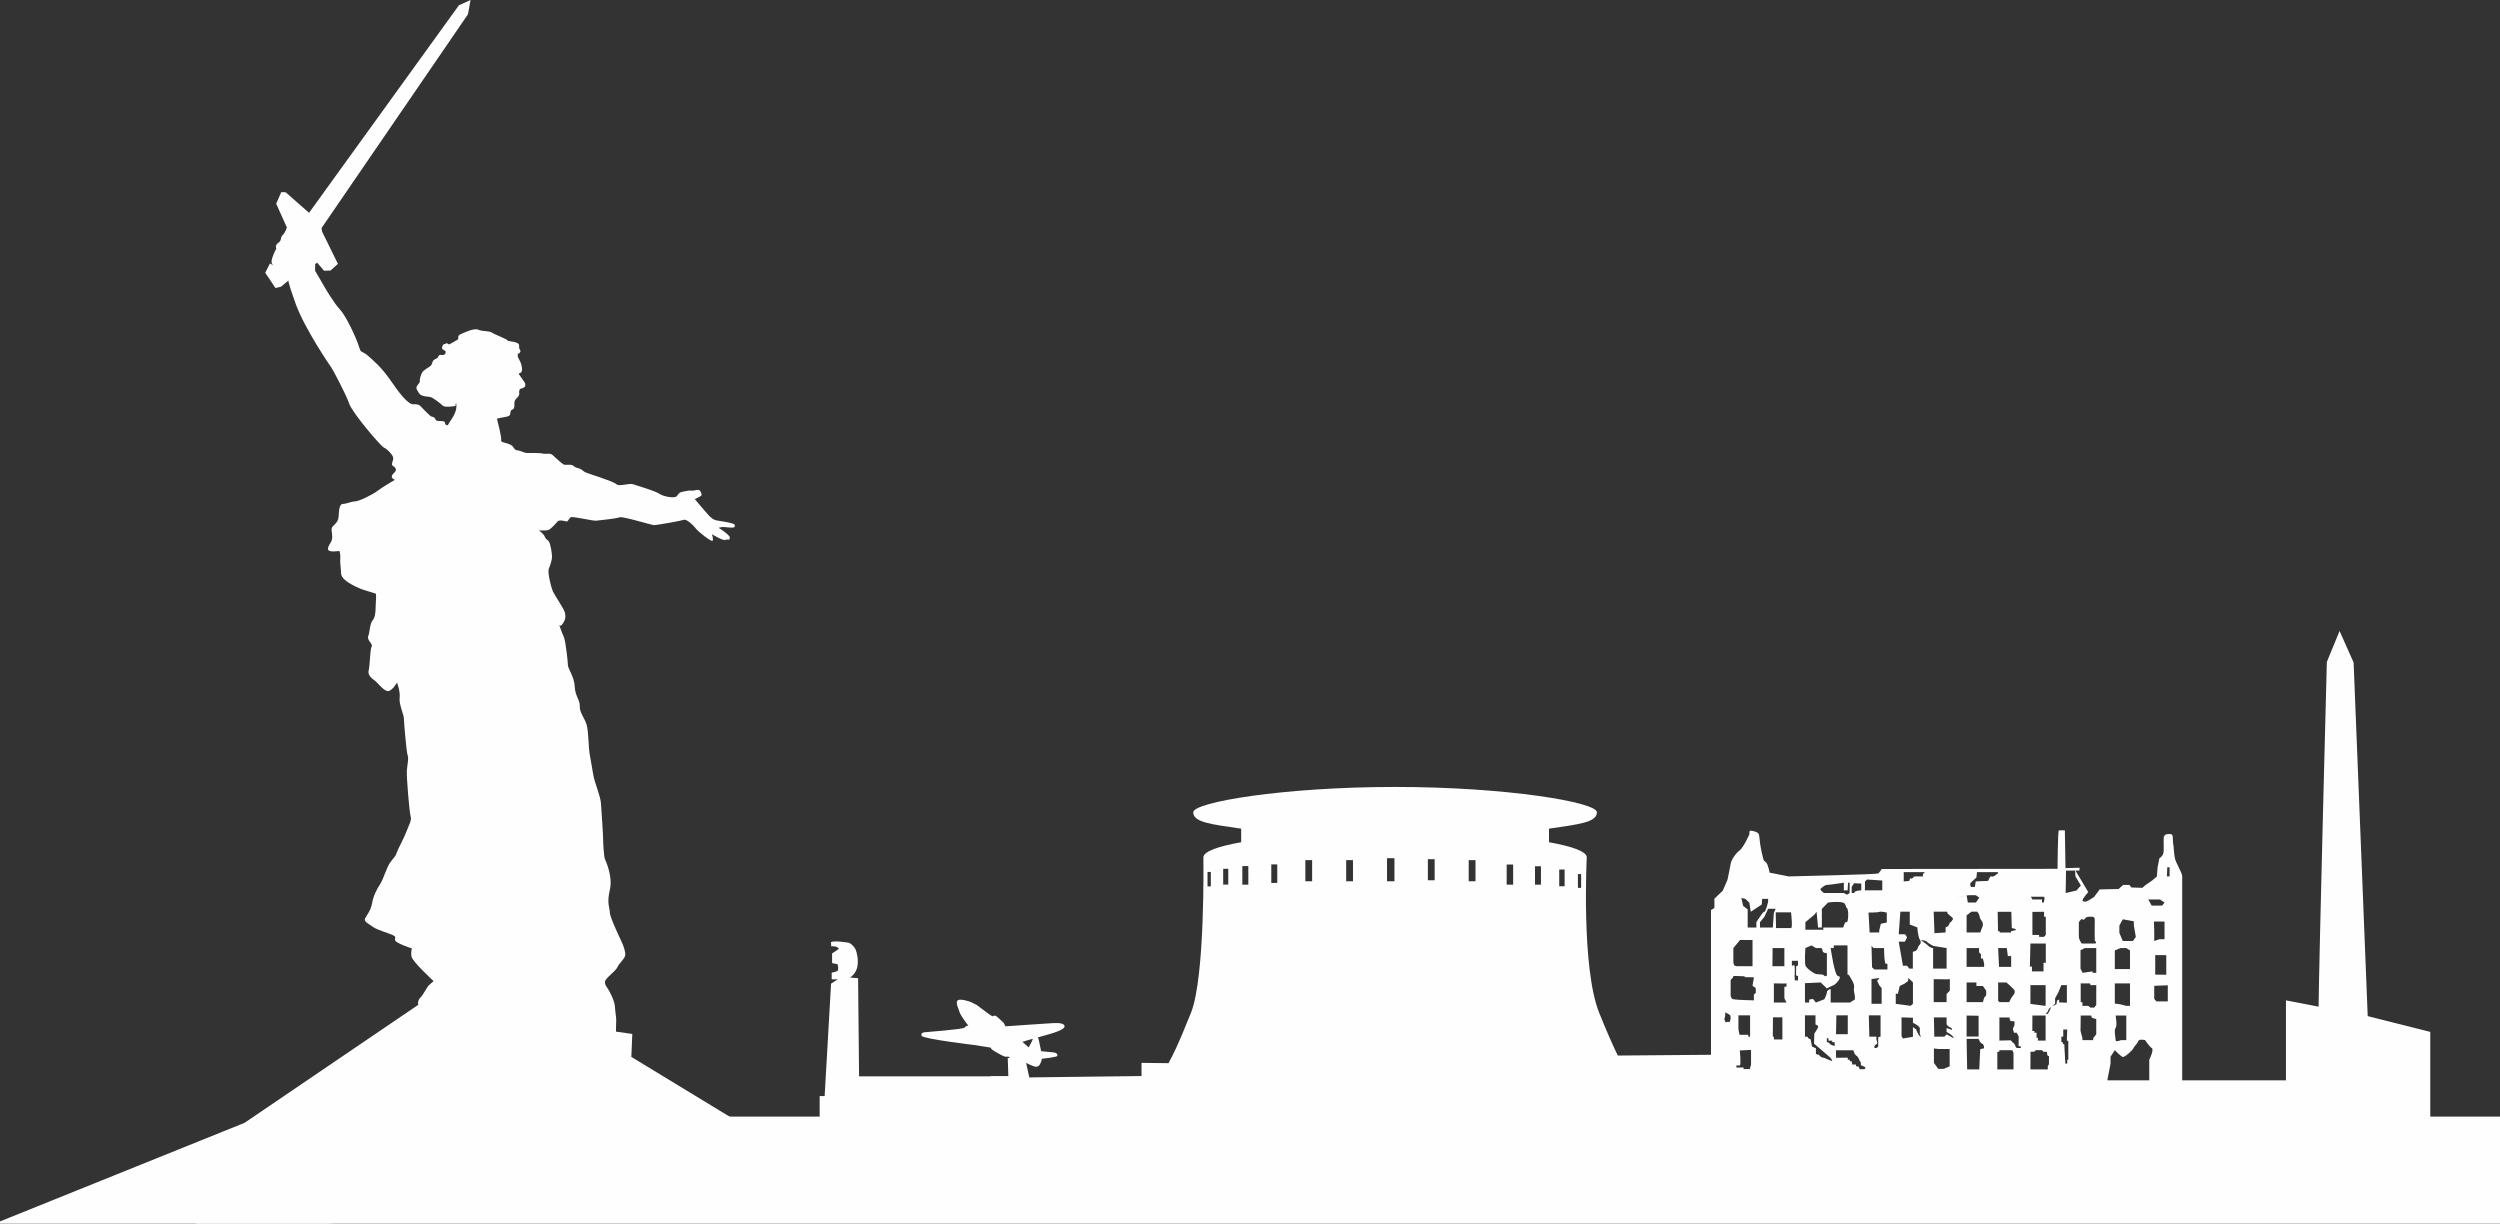
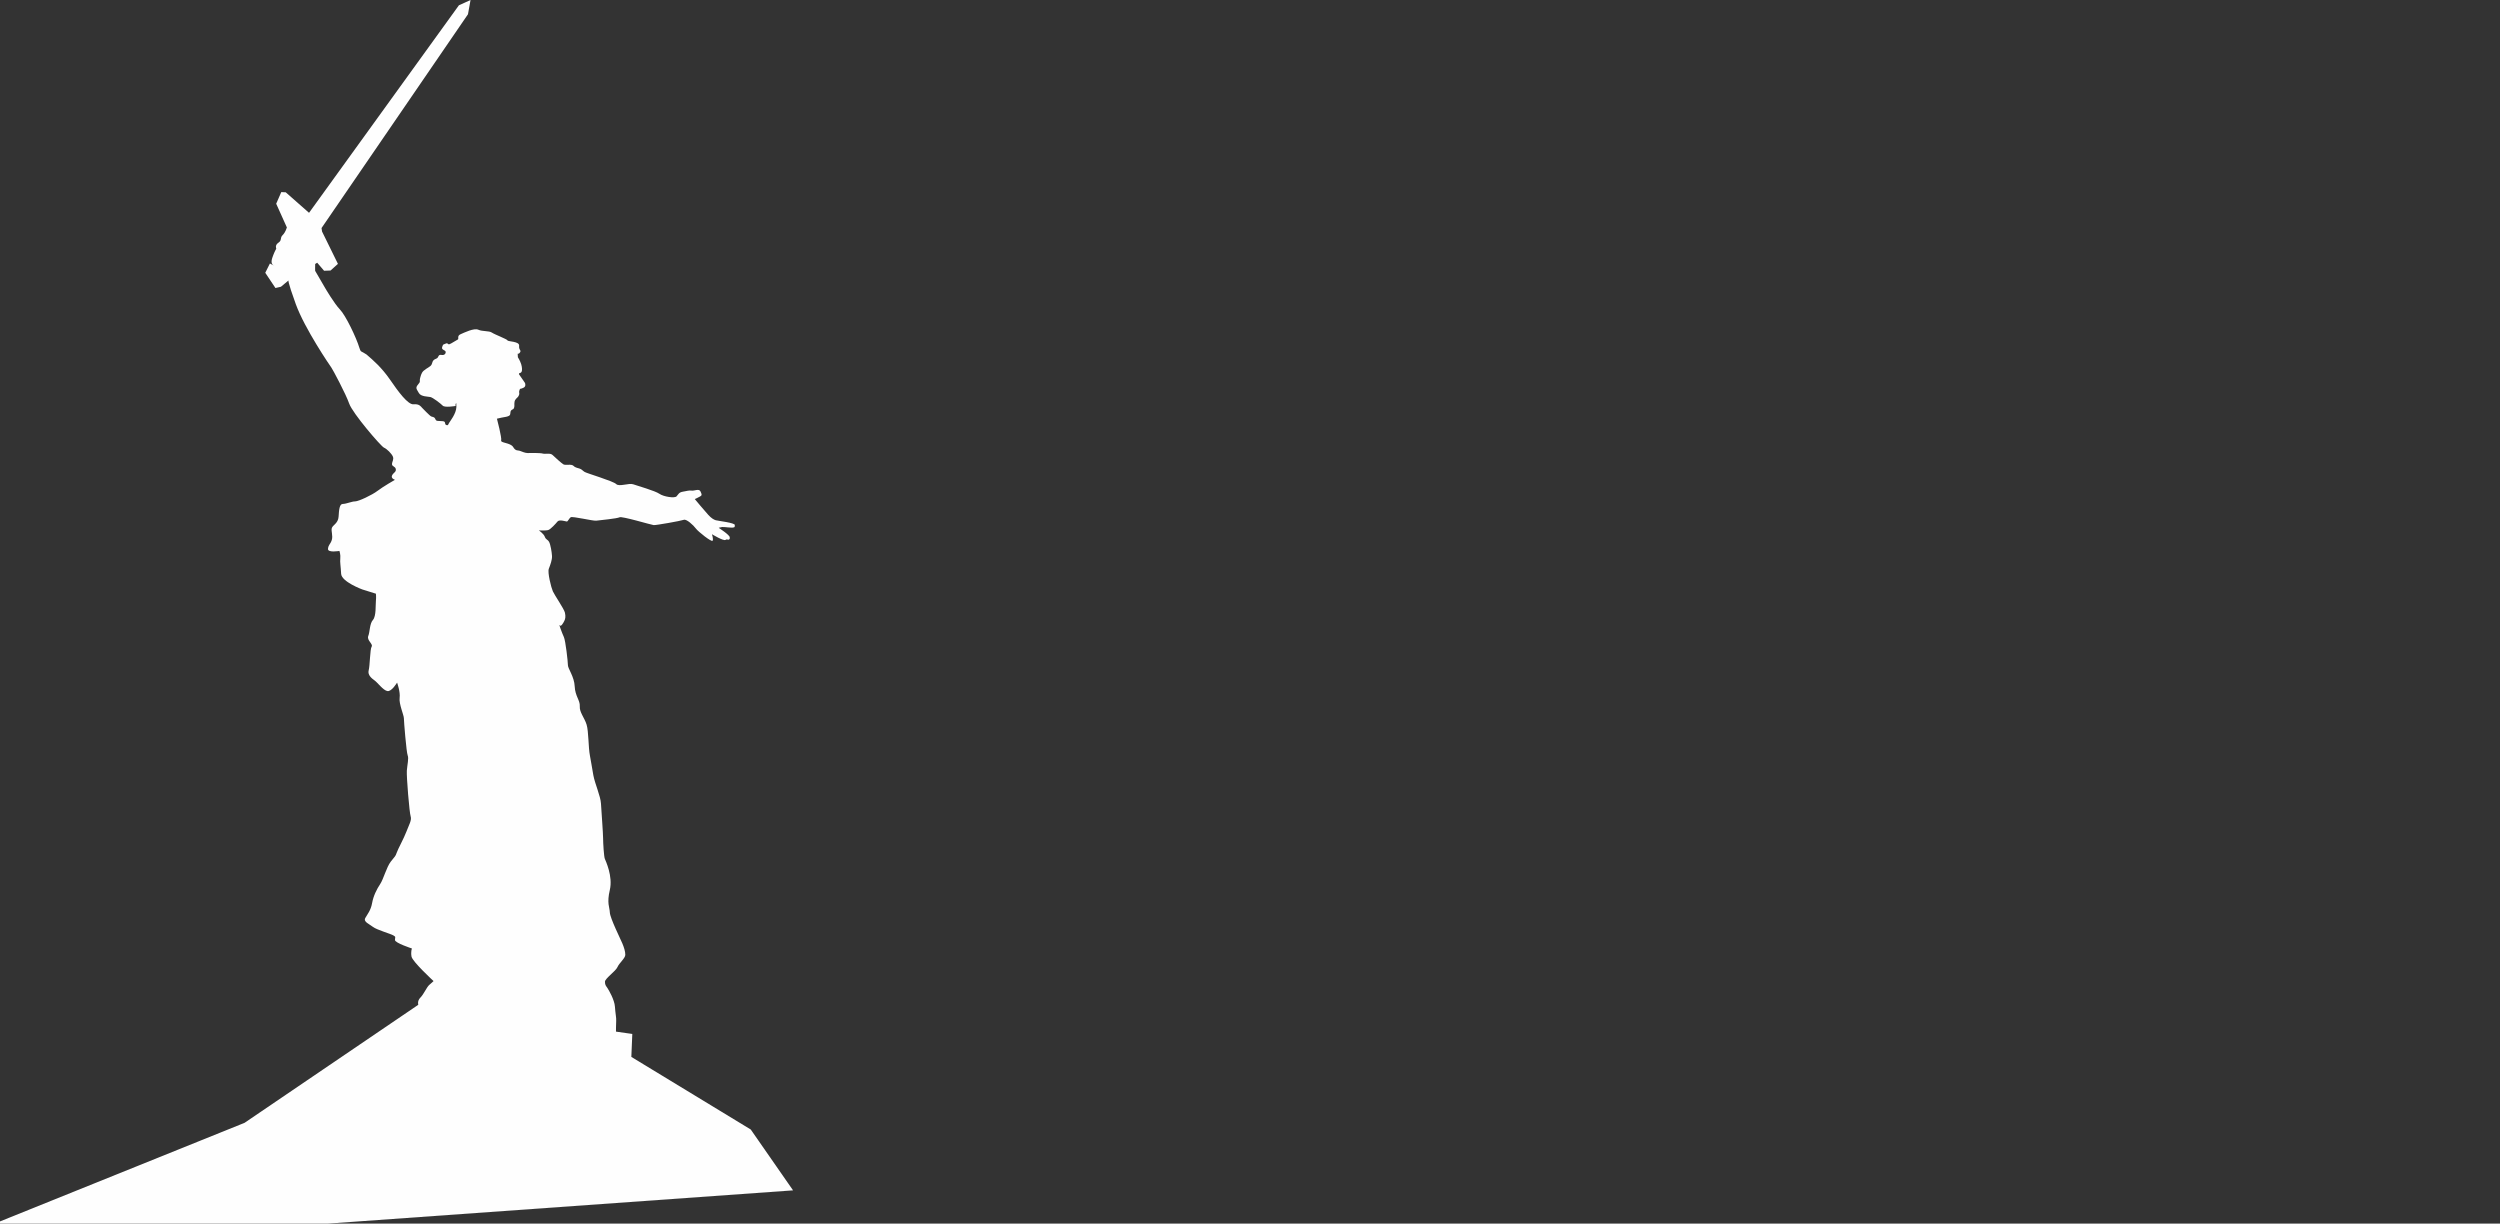
<svg xmlns="http://www.w3.org/2000/svg" width="474" height="232" viewBox="0 0 474 232" fill="none">
  <rect x="0" y="0" width="474" height="232" fill="#333333" stroke="none" />
-   <path fill-rule="evenodd" clip-rule="evenodd" d="M141.031 223.763L130.074 211.711H155.407V207.816H156.353L157.571 186.494L158.839 185.681H157.692L157.691 184.421C158.229 184.317 158.562 184.209 158.783 184.099C159.085 183.776 158.807 182.814 158.807 182.814L157.766 182.603V180.767L159.051 179.914C158.725 179.281 157.603 179.427 157.603 179.427L157.554 178.614C158.302 178.29 160.921 178.744 160.921 178.744C161.361 178.875 162.028 179.541 162.239 180.077C162.45 180.613 162.824 181.937 162.547 183.317C162.271 184.698 161.165 185.34 161.165 185.34L162.694 185.467L162.88 204.077H175.026H187.793C187.792 204.06 187.791 204.043 187.79 204.026H191.182L191.067 200.596H191.443L191.271 200.351C191.271 200.351 190.935 200.345 190.599 200.343C190.263 200.34 188.592 199.35 188.201 199.08C187.81 198.81 187.864 198.633 187.864 198.633L184.899 198.159C184.899 198.159 175.007 196.981 174.744 196.392C174.482 195.804 175.252 195.722 175.252 195.722C175.252 195.722 182.033 195.198 182.869 194.871C183.048 194.479 183.599 194.461 183.599 194.461C183.599 194.461 182.144 192.664 181.902 191.812C181.754 191.291 181.128 190.117 181.551 189.685C181.93 189.3 183.682 189.787 184.172 190.034L185.202 190.553L187.373 192.172L188.142 192.695C188.142 192.695 188.552 192.45 188.863 192.646C189.174 192.843 190.305 193.938 190.305 193.938L190.632 194.592C190.632 194.592 199.051 194.004 199.837 193.971C200.623 193.938 201.851 193.99 201.835 194.592C201.818 195.195 200.354 195.729 196.769 196.694C196.938 196.982 196.991 197.358 196.991 197.358L197.401 199.304C197.401 199.304 198.727 199.451 199.578 199.516C200.43 199.582 200.513 199.925 200.48 200.187C200.446 200.449 197.498 200.744 197.498 200.744C197.498 200.744 197.581 200.973 197.285 201.561C196.991 202.151 196.926 202.167 196.499 202.248C196.073 202.33 194.551 201.528 194.551 201.528L195.153 204.276L215.678 204.026H216.435V201.519L221.549 201.58C222.378 199.999 223.095 198.8 225.812 192.016C228.529 185.231 228.163 162.55 228.163 162.55C228.163 161.477 230.827 160.486 235.326 159.686V157.116C229.66 156.278 226.24 155.928 226.239 154.009C226.239 152.09 243.377 149.205 264.507 149.205C285.637 149.205 302.775 152.09 302.774 154.009C302.774 155.928 299.355 156.278 293.689 157.116L293.688 159.686C298.188 160.486 300.85 161.477 300.85 162.55C300.85 162.55 299.781 183.475 303.201 192.016C304.713 195.789 305.891 198.396 306.734 200.13L324.405 199.989V172.538L325.053 172.162V170.389L326.631 168.882L327.523 166.827C327.523 166.827 328.071 164.292 328.14 163.743C328.208 163.195 328.963 161.894 329.786 161.277C330.609 160.66 331.707 158.125 331.706 158.126C331.706 158.126 331.595 157.535 331.869 157.501C332.143 157.466 333.138 157.706 333.378 158.014C333.618 158.323 333.618 159.316 333.687 159.762C333.755 160.207 333.926 161.372 334.235 162.502C334.544 163.633 334.407 163.016 334.852 163.53C335.298 164.044 335.504 165.448 335.504 165.448L339.14 166.17C339.14 166.17 355.705 165.79 356.048 165.62C356.391 165.448 356.769 164.762 356.769 164.762L390.105 164.728C390.105 164.728 390.159 157.429 390.364 157.429C390.569 157.429 391.497 157.429 391.497 157.429L391.615 164.592L394.29 164.523L394.256 165.071H391.718L391.649 169.318L393.707 168.839L394.53 167.88L393.502 166.17L393.433 164.934L395.936 169.148C395.936 169.148 394.976 170.21 394.873 170.62C394.77 171.031 395.147 170.86 395.353 170.963C395.559 171.066 397.034 170.072 397.034 170.072L398.097 168.634L401.69 168.556L402.547 167.786H403.73L404.108 168.265L406.199 168.334L406.68 167.889L408.155 166.861L408.943 166.17L409.081 164.429L409.424 162.716C409.424 162.716 410.041 162.373 410.178 161.757C410.315 161.141 410.179 159.427 410.247 158.811C410.315 158.194 410.795 158.125 411.481 158.126C412.167 158.126 411.893 159.154 412.03 159.907C412.167 160.661 412.167 161.894 412.373 162.784C412.579 163.675 413.745 165.457 413.745 166.17C413.745 166.884 413.745 169.772 413.745 169.772V204.827H415.226H433.418V189.667L439.604 190.861C439.693 182.013 441.168 125.504 441.168 125.504L443.584 119.636L446.245 125.611L448.918 192.656L460.78 195.646V211.711H474V223.763L141.031 223.763L141.031 223.763ZM299.173 165.717H299.781V168.343H299.173V165.717ZM295.63 164.868H296.652V168.039H295.63V164.868ZM291.038 164.238H292.164V167.734H291.038V164.238ZM285.664 163.918H286.893V167.734H285.664V163.918ZM278.467 163.086H279.754V167.087H278.467V163.086ZM270.723 162.901H272.011V166.901H270.723V162.901ZM262.979 162.715H264.386V167.087H262.979V162.715ZM255.235 163.086H256.523V167.087H255.235V163.086ZM247.492 163.086H248.78V167.087H247.492V163.086ZM241.036 163.884H242.171V167.41H241.036V163.884ZM235.549 164.206H236.684V167.734H235.549V164.206ZM231.916 164.722H232.88V167.715H231.916V164.722ZM228.949 165.322H229.572V168.058H228.949V165.322ZM193.908 197.586C193.908 197.586 193.173 197.682 195.812 196.954C195.735 197.16 195.697 197.341 195.697 197.341L195.042 198.584L193.908 197.586H193.908ZM379.085 192.91V197.295L381.263 197.243C381.263 197.243 381.606 197.706 381.742 197.74C381.88 197.774 382.154 198.373 382.154 198.373C382.154 198.373 382.137 198.665 382.48 198.699C382.823 198.733 383.149 198.699 383.149 198.699V198.408L382.721 198.339L382.737 196.49L382.36 195.812H381.846L381.64 195.085L381.777 194.742L381.949 194.331V193.646L381.023 193.578L381.263 193.39L381.023 193.269V192.91H379.085L379.085 192.91ZM407.5 204.827H399.577V204.676L400.159 201.662V200.36L400.968 199.11C400.968 199.11 402.056 200.223 402.424 200.394C402.792 200.565 404.379 199.11 404.515 198.714C404.653 198.318 405.27 197.894 405.408 197.406C405.545 196.92 406.711 197.208 406.711 197.208C406.711 197.208 407.499 198.425 407.98 198.714C408.46 199.004 407.499 200.934 407.499 200.934L407.5 204.827V204.827ZM407.31 170.54L407.962 171.705H409.95L410.397 171.123L409.539 170.54H407.31H407.31ZM336.67 172.309H335.236L334.515 173.851L333.692 174.844V175.866H336.127L336.327 173.06L336.67 172.309ZM335.236 170.999C335.236 170.999 334.79 172.875 334.515 172.875C334.241 172.875 333.863 173.611 333.692 173.816C333.521 174.021 333.006 174.844 333.006 174.844L333.007 175.866H331.359V173.432V172.411L330.503 171.761L330.159 170.253L330.914 170.424L331.669 171.123L331.943 172.875L334.035 171.487L334.104 170.424H335.236V170.999V170.999ZM344.427 172.875L344.702 175.866H345.422V172.321L346.589 171.123C346.589 171.123 348.39 170.844 349.412 171.123C349.996 171.282 349.933 172.004 350.121 172.103C350.636 172.378 350.397 175.163 350.121 174.844C349.844 174.526 349.469 175.866 349.469 175.866L345.696 175.866V176.283H342.301V174.844L343.999 173.432L344.427 172.875ZM385.052 170.015L385.344 170.54H387.163V171.123H387.488C387.488 171.123 387.812 170.015 387.488 170.015C387.163 170.015 385.052 170.015 385.052 170.015ZM370.923 170.186C370.923 170.186 372.705 169.775 373.152 169.74C373.598 169.706 374.626 169.74 374.626 169.74L375.278 170.186L374.627 171.123H373.1L372.876 169.777L370.923 170.186ZM378.759 172.875L378.828 176.574H379.154V176.814H381.297V176.557L382.172 176.354V176.146L381.435 175.958L381.348 172.875H378.759ZM385.344 172.892C385.464 172.909 387.557 172.875 387.557 172.875V173.819H387.883V177.26L387.523 177.636H386.614V177.26H385.344V172.892ZM384.968 178.889L384.865 183.271H385.259V184.179H387.454V182.534L387.883 182.552V178.889H384.968ZM394.696 174.206C394.696 174.206 395.039 174.591 395.279 174.206C395.52 173.819 396 173.819 396 173.819H396.754C396.754 173.819 397.2 173.873 397.165 174.377C397.132 174.881 397.167 178.316 397.167 178.316C397.168 178.316 397.718 178.889 397.167 178.889C396.617 178.889 394.696 178.889 394.696 178.889C394.696 178.889 394.148 178.188 394.148 177.563C394.148 176.937 394.148 175.884 394.148 175.884C394.148 175.884 394.148 175.224 394.148 174.95C394.148 174.676 394.696 174.206 394.696 174.206V174.206ZM402.482 174.299L401.83 175.498V176.868L402.156 177.656L402.482 178.41H404.403L404.951 177.656L404.575 175.43V174.676L402.482 174.299H402.482ZM408.442 189.381L408.853 189.86H409.127H411.014C411.014 189.86 411.014 188.575 411.014 188.336C411.014 188.096 411.014 186.811 411.014 186.811L408.442 186.914V189.381V189.381ZM408.631 181.091V184.79L410.723 184.807V181.091H410.397H409.728H408.631ZM408.39 174.719L408.442 176.564V178.41L409.436 178.077H410.397V174.719C410.397 174.719 409.23 174.719 408.853 174.719C408.476 174.719 408.39 174.719 408.39 174.719ZM410.911 164.443L410.843 166.17H411.357V164.443H410.911ZM400.968 186.452H403.845V189.501V190.717H403.144L402.056 190.426L400.968 190.271V186.452ZM400.968 180.201V183.729H403.845V181.964V180.201L403.144 179.753H402.056L400.968 180.201ZM397.45 179.753V184.448H396.748V184.174L394.861 184.448L394.467 183.66V180.167L395.307 179.753H397.45ZM401.12 192.55C401.361 192.55 403.144 192.55 403.144 192.55L403.144 195.632V197.208H402.133C402.133 197.208 401.12 197.653 401.12 197.208C401.12 196.763 400.777 195.222 401.12 194.879C401.464 194.536 401.12 192.55 401.12 192.55ZM394.501 192.55L394.467 195.462L394.826 196.832V197.208H396.868V196.832L397.45 196.112V193.218L396.627 192.978L396.491 192.55H394.501ZM394.501 186.452V190.015H394.826V190.717H395.925L396.353 191.043H397.074L397.45 190.529V186.778H396.37L396.251 186.452H394.501ZM391.491 186.778H390.832L390.266 188.148L389.648 189.279V190.307L388.482 191.266L388.191 191.899L387.848 192.225H388.276L388.671 191.488C388.671 191.488 388.876 190.855 389.065 190.786C389.254 190.717 389.905 190.41 389.905 190.41L390.008 189.724L390.42 189.501L390.403 190.049L391.491 190.101H391.878V186.778H391.491ZM384.967 186.778V187.566L384.967 190.341L387.848 190.717V189.245V186.778H384.967ZM391.946 195.187L391.192 195.205V196.54H390.832V197.603H391.089L391.158 197.98H391.389L391.586 201.662H391.946V200.934H392.152V197.397L391.878 197.277L391.946 195.187V195.187ZM384.983 199.418L384.967 202.758H388.259V202.159L388.482 201.764V200.934V200.241C388.482 200.241 388.173 200.172 388.173 200.035C388.173 199.898 388.087 199.418 388.087 199.418H387.419L387.163 199.11H385.962L385.739 199.384L384.983 199.418ZM379.085 199.11L381.571 199.127L381.76 199.658V200.411V202.758H379.65H378.691V199.452L379.085 199.384V199.11V199.11ZM385.344 192.55L385.328 195.479H385.721V195.812H386.133V196.78H386.39V197.294H387.848V194.922C387.848 194.922 387.847 194.177 387.847 193.732C387.848 193.287 387.847 192.55 387.847 192.55L385.344 192.55V192.55ZM354.838 179.329L354.941 183.405L355.388 183.816H357.857V182.754L357.445 182.685L357.274 181.572L357.205 179.753H355.216L354.838 179.329V179.329ZM350.396 167.357L350.31 168.812H349.59V167.357C349.59 167.357 346.845 167.785 346.366 167.785C345.886 167.785 345.114 168.589 345.114 168.589C345.114 168.589 345.594 169.309 345.885 169.309C346.177 169.309 349.625 169.309 349.625 169.309C349.625 169.309 350.052 169.651 350.224 169.6C350.396 169.548 350.687 169.309 350.687 169.309L350.687 167.357H350.396V167.357ZM351.597 167.357L351.082 168.162V169.309H351.769C351.769 169.309 351.305 169.223 351.768 169.018C352.232 168.812 352.9 168.812 352.9 168.812V167.357V167.527L351.531 167.461L351.597 167.357V167.357ZM353.603 167.116L353.587 168.812H356.879V167.699V166.946L354.015 166.757L353.603 167.116ZM360.944 167.116L361.989 167.031C361.989 167.031 362.126 166.346 362.366 166.552C362.607 166.757 362.709 166.17 363.069 166.17C363.43 166.17 364.596 166.17 364.596 166.17V165.695L364.973 165.353H364.493H360.944V167.116ZM374.834 165.353L374.731 166.381C374.731 166.381 374.096 166.928 373.719 167.305C373.342 167.682 373.719 168.162 373.719 168.162H374.439L374.593 167.116C374.593 167.116 376.823 167.015 376.926 167.015C377.029 167.015 377.234 165.995 377.629 166.17C378.023 166.346 378.555 165.712 378.76 165.627C378.966 165.541 378.76 165.353 378.76 165.353H374.834H374.834ZM366.671 198.786L367.494 198.888H369.655V202.177L368.546 202.656H367.494L366.671 201.526V198.786V198.786ZM366.671 192.894L366.74 196.558H368.661L369.075 196.113L369.895 196.558C369.895 196.558 370.718 197.072 370.306 196.558C369.895 196.045 369.075 195.668 369.075 195.668V194.898L369.997 195.257C369.997 195.257 370.306 195.041 369.827 194.841C369.347 194.64 369.075 194.23 369.075 194.23V193.408V192.894H366.671H366.671ZM360.532 192.894L362.693 192.963V193.922C362.693 193.922 363.996 194.537 363.996 194.949C363.996 195.36 363.996 196.046 363.996 196.046C363.996 196.045 364.407 196.867 363.996 196.456C363.584 196.045 363.31 195.189 363.31 195.189L362.693 194.733V196.572L360.806 196.902L360.532 196.456V192.894ZM360.189 186.933L359.846 188.407H359.434V190.325L362.247 190.702L362.693 190.325V186.248L361.835 185.426L361.767 186.008L361.064 186.522L360.189 186.933V186.933ZM354.838 185.632L356.348 185.426L355.902 185.974L356.348 186.865L356.759 187.344V190.325H354.838V185.632ZM354.273 173.026L354.478 176.794H356.296V176.451L356.605 175.15L357.737 174.91V174.019V173.026C357.737 173.026 356.656 172.752 356.33 172.89C356.004 173.026 354.273 173.026 354.273 173.026V173.026ZM372.869 196.97H375.143C375.143 196.97 375.4 197.724 375.795 197.861C376.189 197.998 376.189 198.751 376.189 198.751L375.452 198.923L375.267 202.759H372.97L372.869 196.97L372.869 196.97ZM372.869 192.551L375.143 192.585V196.525H372.869V192.551ZM378.847 186.279H380.425C380.425 186.279 381.883 187.509 381.968 187.824C382.054 188.139 381.968 188.423 381.642 188.783C381.316 189.143 380.939 189.999 380.939 189.999H379.105L378.847 189.76V186.279V186.279ZM378.847 179.753L379.018 183.319H381.316V181.281L380.682 181.247L380.494 179.753H378.847ZM372.869 186.279V189.999H375.957L376.189 189.177L376.583 188.698V187.824L375.957 186.95H374.726V186.279H372.869ZM369.075 185.683L366.629 185.649V189.999H369.075V188.457L369.689 187.824V187.122V185.649L369.075 185.683ZM372.869 179.753H375.228V180.544L375.589 180.946V181.744H375.957L376.189 182.685V183.319H372.869V179.753ZM373.788 172.851L372.869 173.55V176.794H375.469C375.469 176.794 375.708 176.023 375.88 175.681C376.051 175.338 375.88 174.822 375.88 174.822C375.88 174.822 375.468 174.276 375.399 174.036C375.331 173.797 375.228 173.352 375.228 173.352L374.885 172.851H373.788ZM366.774 176.931L368.884 176.794V175.835C368.884 175.835 369.226 175.698 369.329 175.63C369.432 175.561 369.707 174.822 369.843 174.822C369.981 174.822 370.306 174.208 370.306 174.208C370.306 174.208 370.135 173.849 369.827 173.711C369.518 173.574 369.823 173.557 369.449 173.352C369.075 173.146 369.318 172.851 369.075 172.851C368.833 172.851 366.629 172.851 366.629 172.851L366.774 176.931V176.931ZM364.183 178.248C364.183 178.248 365.351 179.042 365.694 179.398C366.037 179.753 366.517 179.753 366.517 179.753V183.645H369.075V179.753L366.629 179.363C366.629 179.363 365.728 178.972 365.419 178.61C365.111 178.248 364.183 178.248 364.183 178.248ZM360.309 172.851L360 177.137H361.201L361.578 177.719L361.167 178.541H360L360.79 183.097H361.578L361.99 183.645H362.676V180.46C362.676 180.46 363.498 180.349 363.601 179.753C363.704 179.158 364.493 178.948 364.047 178.248C363.602 177.548 363.533 175.835 363.533 175.835L362.092 175.287V172.851H360.309V172.851ZM329.913 178.225L328.644 179.753C328.644 179.753 328.644 181.856 328.644 182.198C328.644 182.541 328.644 183.192 329.279 183.192C329.913 183.192 331.217 183.192 331.525 183.192C331.834 183.192 332.28 183.192 332.28 183.192V178.225H329.913ZM348.108 199.129H351.375C351.375 199.129 351.598 199.711 351.649 199.831C351.701 199.951 351.975 200.139 352.163 200.311C352.352 200.481 352.627 201.193 352.627 201.193L352.816 201.424V201.955L353.725 202.366L353.501 202.725H352.593L352.421 202.246L351.924 202.16L351.89 201.835H351.186L351.083 201.252L350.74 201.193L350.707 200.927H350.337V200.533L348.108 200.55V199.129ZM347.86 198.341L347.843 197.587H347.388V197.313H346.676V196.851H346.367V197.596H346.625L347.113 198.067L347.86 198.341ZM354.324 192.51L354.427 196.551H355.765V197.082C355.765 197.082 356.107 197.93 355.765 197.998C355.422 198.067 355.2 198.718 355.559 198.718C355.917 198.718 356.107 198.427 356.107 198.427L356.108 197.69V196.662L356.554 196.525V192.51H354.324H354.324ZM331.997 199.061L329.871 199.163C329.871 199.163 330.136 201.938 329.871 201.989C329.604 202.041 329.219 201.989 329.219 201.989V202.4H330.608C330.608 202.4 330.505 202.623 330.608 202.674C330.712 202.725 331.817 202.674 331.817 202.674V202.383L331.997 201.938V199.061V199.061ZM339.738 182.172V183.192C339.738 183.192 340.151 182.73 340.254 183.192C340.357 183.655 340.254 185.045 340.254 185.045L340.3 185.88H340.906V185.091L340.529 184.905C340.529 184.905 340.546 183.886 340.546 183.74C340.546 183.595 340.563 183.192 340.563 183.192L340.906 183.055V182.172H339.738ZM348.176 192.51L348.108 196.089H350.337V192.51H348.176ZM342.221 192.51H344.215V194.239C344.215 194.239 344.849 194.428 344.695 194.804C344.541 195.181 343.992 195.969 343.992 195.969L343.941 197.87C343.941 197.87 346.574 200.097 346.964 200.474C347.353 200.85 347.388 201.193 347.388 201.193C347.388 201.193 346.959 201.021 346.667 200.919C346.376 200.816 345.879 200.508 345.57 200.508C345.261 200.507 344.804 199.96 344.804 199.96C344.804 199.959 344.298 199.994 344.298 199.72C344.298 199.446 344.298 198.76 344.298 198.76L343.547 198.418L343.306 197.082L342.861 196.851L342.689 196.551H342.221V192.51V192.51ZM336.156 192.888L336.121 196.551H336.327V197.082H337.939V192.888H336.156V192.888ZM329.604 192.51V195.13L329.811 196.192H331.474V196.551H331.817V192.51H329.604V192.51ZM327.118 191.944C327.255 191.978 327.721 192.27 327.923 192.389C328.127 192.51 328.127 192.766 328.127 193.023C328.127 193.28 327.923 193.811 327.923 193.811C327.925 193.811 327.598 193.639 327.358 193.811C327.118 193.982 326.843 193.134 326.981 193.006C327.118 192.878 327.118 191.944 327.118 191.944ZM332.537 185.298L330.703 185.265C330.703 185.265 331.148 185.091 330.462 185.091C329.776 185.091 328.644 184.987 328.644 185.091C328.644 185.195 328.524 185.452 328.353 185.572C328.181 185.692 328.13 185.812 328.13 185.812V188.552C328.13 188.552 328.061 189.324 328.644 189.46C329.228 189.597 332.537 189.666 332.537 189.666V188.552L332.897 188.262V187.355L332.28 186.891L332.537 185.298H332.537ZM338.316 186.48L338.712 186.447V187.08H338.316V189.272L338.712 190.077H336.327V186.447L338.316 186.48V186.48ZM347.096 179.753H347.68V179.252H350.286V183.705C350.286 183.705 350.286 184.101 350.286 184.596C350.286 185.091 350.32 184.455 350.698 185.091C351.075 185.727 351.692 186.652 351.52 187.303C351.349 187.953 351.991 189.392 351.55 189.597C351.11 189.803 350.801 190.077 350.801 190.077H347.096C347.096 190.077 347.096 189.221 347.096 188.707C347.096 188.193 347.096 187.508 347.096 187.508C347.096 187.508 346.376 187.713 346.376 188.124C346.376 188.535 345.896 189.461 345.896 189.461L344.298 190.077L343.736 189.392L343.015 189.529V190.077H342.221V186.411L345.209 186.275L346.376 187.406C346.376 187.406 347.508 186.823 347.714 186.754C347.92 186.686 348.434 186.104 348.434 186.104C348.434 186.104 349.257 185.091 348.536 185.091C347.816 185.091 347.096 179.753 347.096 179.753V179.753ZM342.295 179.753C342.295 179.753 342.089 182.746 342.363 183.192C342.638 183.637 343.46 184.254 344.043 184.562C344.627 184.871 345.485 184.596 345.827 184.939C346.17 185.281 346.376 184.939 346.376 184.939V180.709C346.376 180.709 345.587 180.739 345.553 180.246C345.519 179.753 345.347 179.753 345.141 179.753C344.936 179.753 344.298 179.753 344.298 179.753L343.46 179.252L342.295 179.753V179.753ZM336.67 172.984L336.738 175.964C336.738 175.964 339.242 175.964 339.585 175.964C339.928 175.964 339.585 172.984 339.585 172.984H336.67ZM336.087 179.753L336.053 183.192H338.316V179.753H336.087Z" fill="#FEFEFE" />
-   <path fill-rule="evenodd" clip-rule="evenodd" d="M37.082 217.293H474V232H37.082V217.293Z" fill="#FEFEFE" />
  <path fill-rule="evenodd" clip-rule="evenodd" d="M-3 232.792L46.366 212.889L79.307 190.508C79.307 190.508 79.066 189.785 79.709 189.143C80.352 188.501 80.915 187.136 81.397 186.735C81.879 186.334 82.201 186.012 82.201 186.012C82.201 186.012 78.183 182.32 78.021 181.357C77.86 180.394 78.102 179.832 78.101 179.832C78.101 179.832 74.887 178.788 74.887 178.226C74.887 177.664 75.128 177.663 74.565 177.343C74.003 177.023 71.431 176.3 70.708 175.738C69.984 175.176 68.859 174.775 69.26 174.052C69.662 173.33 70.306 172.607 70.547 171.243C70.787 169.878 71.431 168.594 72.074 167.63C72.717 166.667 73.279 164.419 74.083 163.376C74.887 162.332 74.967 162.412 75.208 161.691C75.449 160.968 76.574 158.961 77.056 157.677C77.538 156.392 78.102 155.509 77.86 154.787C77.619 154.064 77.057 147.241 77.137 146.118C77.217 144.994 77.539 143.789 77.297 143.228C77.056 142.666 76.574 136.726 76.574 136.164C76.574 135.602 75.61 133.434 75.771 132.311C75.931 131.187 75.289 129.421 75.288 129.421C75.288 129.421 74.244 131.187 73.44 131.026C72.636 130.866 71.592 129.421 71.028 129.019C70.466 128.618 69.662 127.976 69.903 127.093C70.145 126.21 70.145 123.079 70.466 122.598C70.787 122.116 69.502 121.394 69.823 120.591C70.145 119.789 70.064 118.263 70.708 117.541C71.35 116.818 71.19 114.651 71.27 113.929C71.35 113.206 71.271 112.564 71.271 112.564L68.698 111.761C68.698 111.761 64.759 110.316 64.679 108.791C64.6 107.266 64.439 106.624 64.519 105.901C64.6 105.179 64.359 104.457 64.358 104.457C64.358 104.457 62.108 104.858 62.188 104.055C62.268 103.252 62.671 103.173 62.912 102.37C63.153 101.567 62.752 100.684 62.912 100.122C63.072 99.56 64.118 99.239 64.198 97.954C64.277 96.671 64.359 95.546 65.001 95.546C65.644 95.546 66.69 95.064 67.332 95.064C67.975 95.064 70.547 93.861 71.591 93.058C72.636 92.255 74.887 90.971 74.887 90.971C74.887 90.971 74.083 90.73 74.324 90.168C74.565 89.607 75.128 89.526 75.047 88.964C74.967 88.402 74.325 88.483 74.324 88.001C74.324 87.519 74.727 87.118 74.485 86.556C74.244 85.994 73.361 85.111 72.797 84.871C72.235 84.63 66.849 78.368 66.207 76.522C65.564 74.676 63.072 70.02 62.831 69.699C62.59 69.378 57.768 62.314 56.08 57.658C54.392 53.002 54.714 53.163 54.714 53.163L53.267 54.367L52.223 54.608L50.294 51.718L51.177 49.952C51.177 49.952 52.624 50.754 51.901 50.354C51.178 49.953 51.58 48.989 51.82 48.347C52.061 47.705 52.384 47.143 52.383 47.143C52.383 47.143 52.061 46.5 52.785 46.018C53.508 45.537 53.026 45.136 53.589 44.574C54.151 44.012 54.306 43.306 54.392 43.129L52.367 38.626L53.331 36.42L54.175 36.46L58.593 40.351L87.008 1.004L89.214 0L88.729 2.702L60.963 43.239L61.063 43.901L64.072 50.032L62.668 51.293L61.444 51.334L60.141 49.811L59.759 50.051C59.759 50.051 59.718 51.515 59.779 51.394L61.685 54.672C61.685 54.672 63.373 57.56 64.457 58.684C65.541 59.807 67.55 63.979 68.152 65.985C68.264 66.359 68.37 66.553 68.468 66.621L68.467 66.621C68.48 66.63 68.493 66.637 68.506 66.641C68.654 66.719 69.189 67.001 69.478 67.203C69.534 67.249 69.595 67.302 69.66 67.358C69.663 67.363 69.668 67.366 69.67 67.368C70.643 68.211 72.341 69.643 73.936 71.962C75.529 74.28 77.35 76.775 78.434 76.655C79.518 76.535 79.87 77.161 79.99 77.282C80.111 77.401 81.496 78.865 81.775 78.965C82.057 79.065 82.278 79.075 82.417 79.245C82.558 79.416 82.558 79.615 82.758 79.746C82.959 79.876 83.973 79.776 84.233 79.936C84.494 80.097 84.274 80.457 84.624 80.587C84.975 80.718 84.965 80.497 85.136 80.197C85.306 79.896 86.5 78.453 86.531 77.161C86.56 75.869 86.37 76.701 86.37 76.701L86.38 76.971C86.38 76.971 84.354 77.331 83.942 76.911C83.531 76.49 82.067 75.378 81.605 75.278C81.144 75.178 79.8 75.218 79.418 74.516C79.037 73.815 78.677 73.575 79.258 72.914C79.84 72.252 79.459 72.373 79.679 71.591C79.9 70.809 80.001 70.449 80.783 69.948C81.565 69.447 81.806 69.347 81.926 68.866C82.046 68.385 82.21 68.191 82.731 67.99C83.254 67.79 82.983 67.158 83.725 67.298C84.468 67.439 84.68 66.697 84.358 66.496C84.037 66.296 83.668 66.22 83.865 65.704C84.064 65.188 83.986 65.392 84.474 65.158C84.963 64.923 84.861 65.383 85.222 65.263C85.583 65.142 86.508 64.5 86.788 64.38C87.069 64.26 86.587 63.698 87.31 63.377C88.033 63.057 89.881 62.153 90.683 62.514C91.486 62.876 92.733 62.695 93.254 63.056C93.776 63.417 96.147 64.3 96.227 64.54C96.307 64.781 98.507 64.701 98.426 65.543C98.346 66.386 98.838 66.345 98.636 66.747C98.436 67.148 98.154 67.067 98.154 67.067L98.19 67.734C98.19 67.734 98.59 68.351 98.811 69.032C98.989 69.579 99.014 70.19 98.922 70.423C98.859 70.586 98.753 70.692 98.642 70.694C98.393 70.698 98.39 70.942 98.391 70.943L99.525 72.588C99.572 72.656 99.771 73.255 99.289 73.496C98.806 73.736 98.597 73.727 98.596 73.727C98.596 73.727 98.356 74.208 98.436 74.448C98.516 74.69 98.396 74.97 98.235 75.211C98.074 75.451 97.633 75.652 97.552 76.214C97.472 76.775 97.592 76.895 97.472 77.297C97.351 77.698 97.191 77.537 96.95 77.778C96.709 78.019 96.83 78.219 96.709 78.621C96.588 79.022 95.424 79.102 95.102 79.182C94.78 79.263 94.219 79.383 94.218 79.383C94.218 79.383 95.183 83.033 95.021 83.515C94.861 83.996 96.812 83.933 97.293 84.755C97.775 85.577 98.196 85.336 98.557 85.477C98.918 85.617 99.641 85.917 100.041 85.897C100.443 85.877 102.469 85.857 102.91 85.997C103.352 86.138 104.315 85.837 104.756 86.258C105.197 86.679 106.422 87.8 106.822 88.041C107.223 88.282 108.328 87.921 108.728 88.322C109.128 88.722 109.611 88.722 109.992 88.883C110.373 89.043 110.434 89.223 110.854 89.484C111.275 89.744 116.269 91.217 116.831 91.778C117.393 92.34 119.241 91.538 120.044 91.819C120.847 92.099 124.222 93.062 125.024 93.624C125.827 94.185 127.917 94.506 128.278 94.105C128.64 93.704 128.719 93.343 129.483 93.222C130.246 93.103 130.608 92.942 131.129 93.022C131.652 93.103 132.536 92.581 132.816 93.182C133.098 93.784 133.098 93.905 132.776 94.105C132.454 94.306 131.732 94.627 131.732 94.627C131.732 94.627 133.74 97.033 134.303 97.635C134.865 98.237 135.306 98.518 135.708 98.638C136.11 98.759 139.404 99.12 139.323 99.561C139.242 100.002 139.404 99.882 139.081 100.002C138.761 100.123 137.274 99.882 136.913 99.922C136.551 99.962 136.271 100.082 136.271 100.082C136.271 100.082 138.399 101.446 138.359 101.887C138.319 102.329 138.439 102.128 138.198 102.289C137.957 102.449 137.958 102.128 137.556 102.368C137.154 102.61 134.986 101.286 134.985 101.286C134.985 101.286 135.306 102.248 135.105 102.529C134.905 102.81 132.375 100.804 131.933 100.203C131.491 99.6 130.166 98.357 129.644 98.558C129.121 98.759 124.382 99.6 123.94 99.561C123.498 99.521 117.916 97.836 117.474 98.076C117.032 98.318 113.699 98.638 113.055 98.719C112.413 98.799 108.517 97.836 108.195 98.076C107.874 98.318 107.673 98.879 107.472 98.879C107.271 98.879 106.067 98.437 105.705 98.879C105.344 99.32 104.421 100.323 103.978 100.483C103.536 100.644 102.171 100.563 102.171 100.563C102.171 100.563 103.095 101.205 103.295 101.767C103.496 102.329 103.819 102.249 104.099 102.73C104.38 103.211 104.621 104.696 104.661 105.417C104.701 106.14 104.34 107.102 104.059 107.824C103.777 108.546 104.501 111.395 104.822 112.117C105.143 112.839 106.951 115.446 107.112 116.169C107.271 116.891 107.192 117.332 106.991 117.733C106.79 118.134 106.349 118.936 106.107 118.535C105.866 118.134 106.59 120.1 106.911 120.782C107.231 121.464 107.678 125.488 107.678 126.13C107.678 126.773 108.883 128.297 108.964 130.144C109.044 131.989 110.009 132.792 109.928 133.916C109.847 135.04 110.813 136.084 111.214 137.368C111.616 138.652 111.536 141.702 111.857 143.308C112.178 144.914 112.179 145.315 112.5 147.001C112.821 148.686 113.867 150.934 113.947 152.379C114.027 153.824 114.348 157.997 114.348 158.961C114.348 159.924 114.51 162.412 114.67 162.814C114.831 163.216 116.229 166.152 115.626 168.719C115.023 171.286 115.586 171.968 115.626 173.011C115.666 174.054 117.674 178.106 117.996 178.868C118.317 179.63 118.559 180.392 118.558 181.034C118.558 181.676 117.394 182.599 117.072 183.361C116.75 184.123 114.703 185.527 114.702 186.129C114.702 186.73 114.863 186.891 115.144 187.292C115.425 187.693 116.51 189.579 116.59 190.862C116.67 192.146 116.871 192.948 116.831 193.55C116.79 194.151 116.79 195.596 116.79 195.596L119.884 196.037L119.703 200.39L142.343 214.155L150.364 225.692L34.082 233.999L-3 232.793L-3 232.792Z" fill="#FEFEFE" />
</svg>